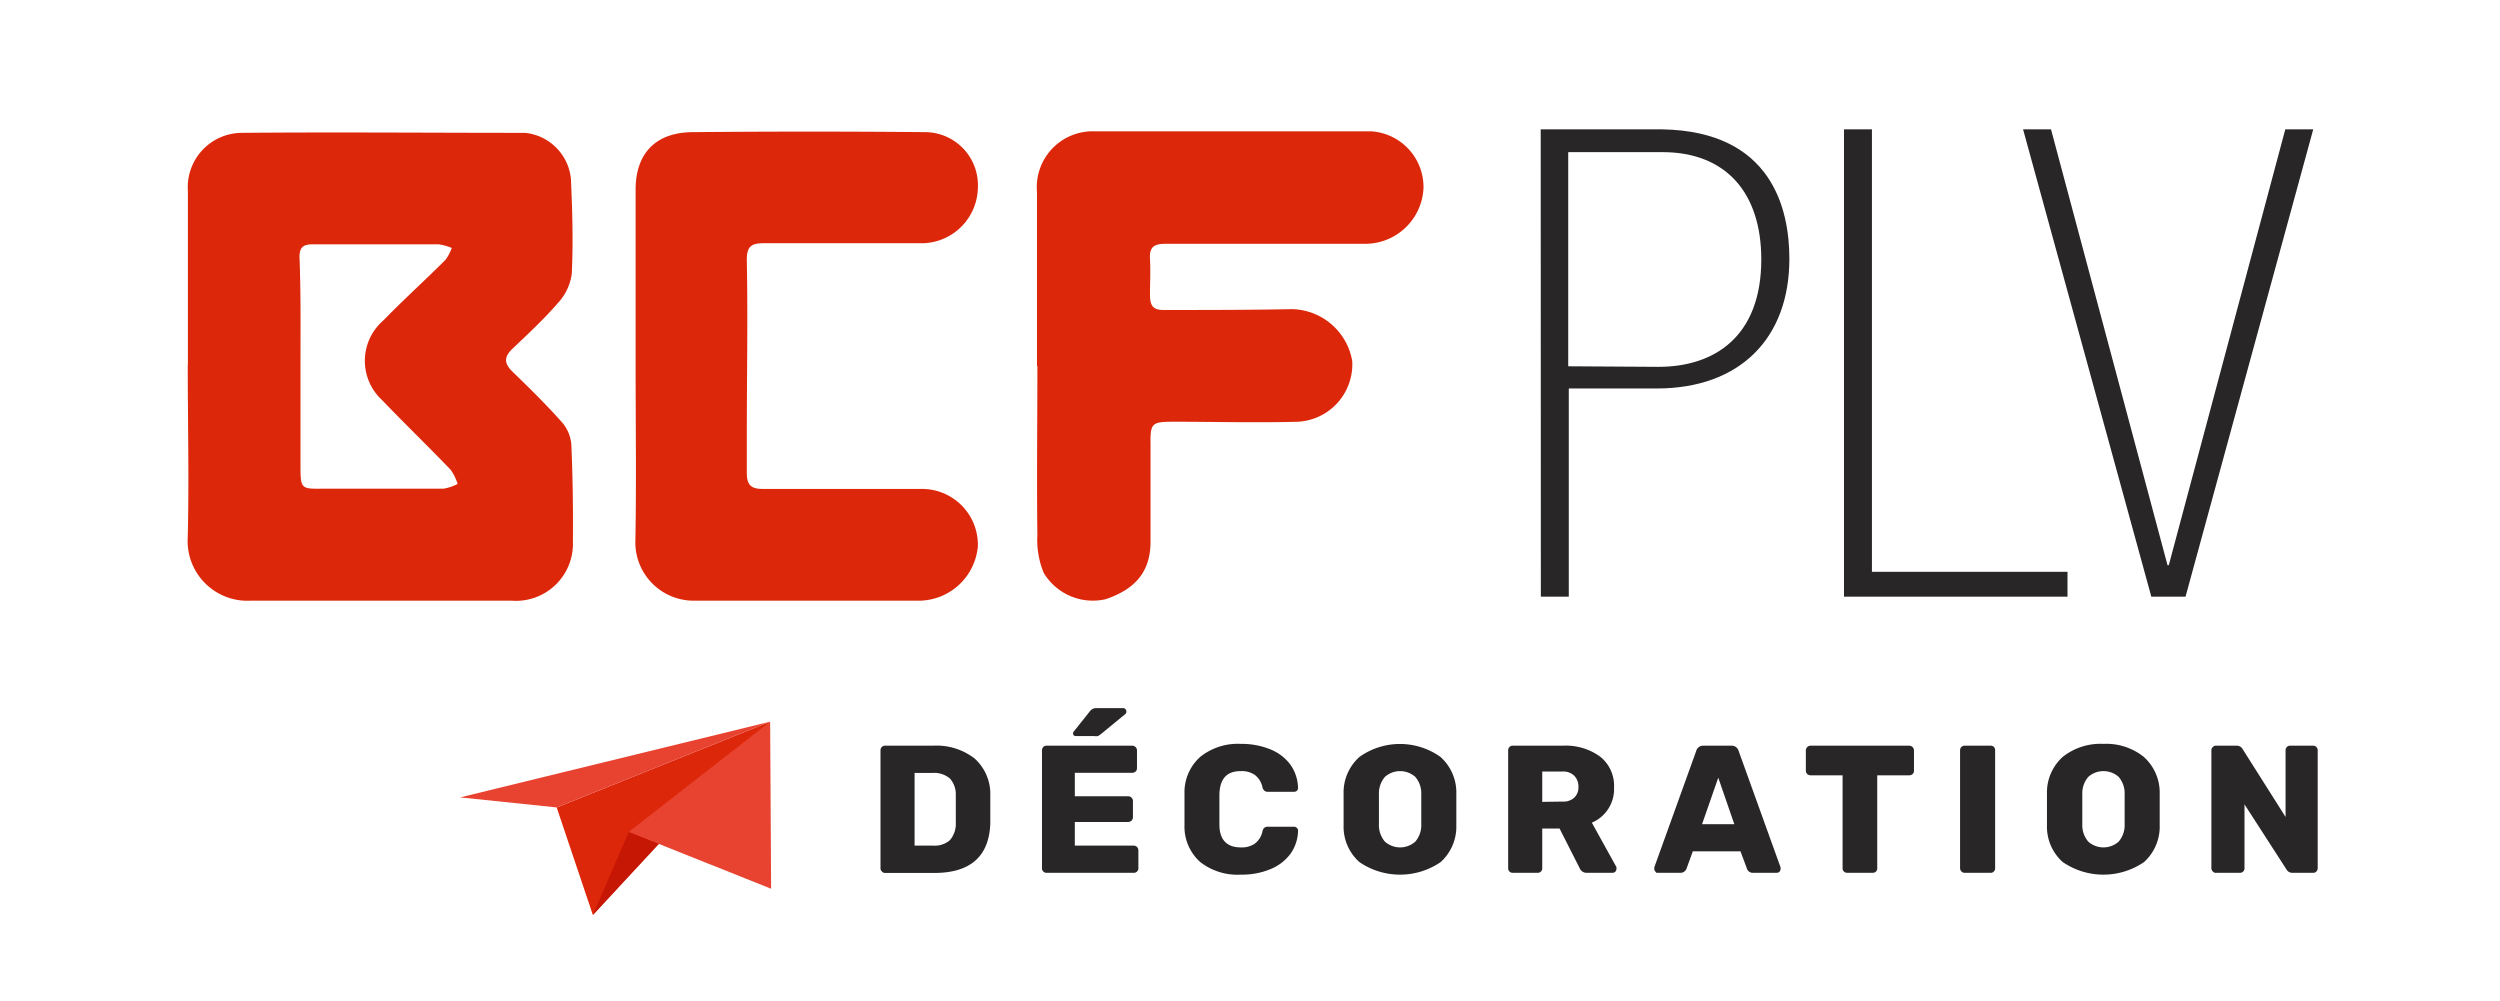
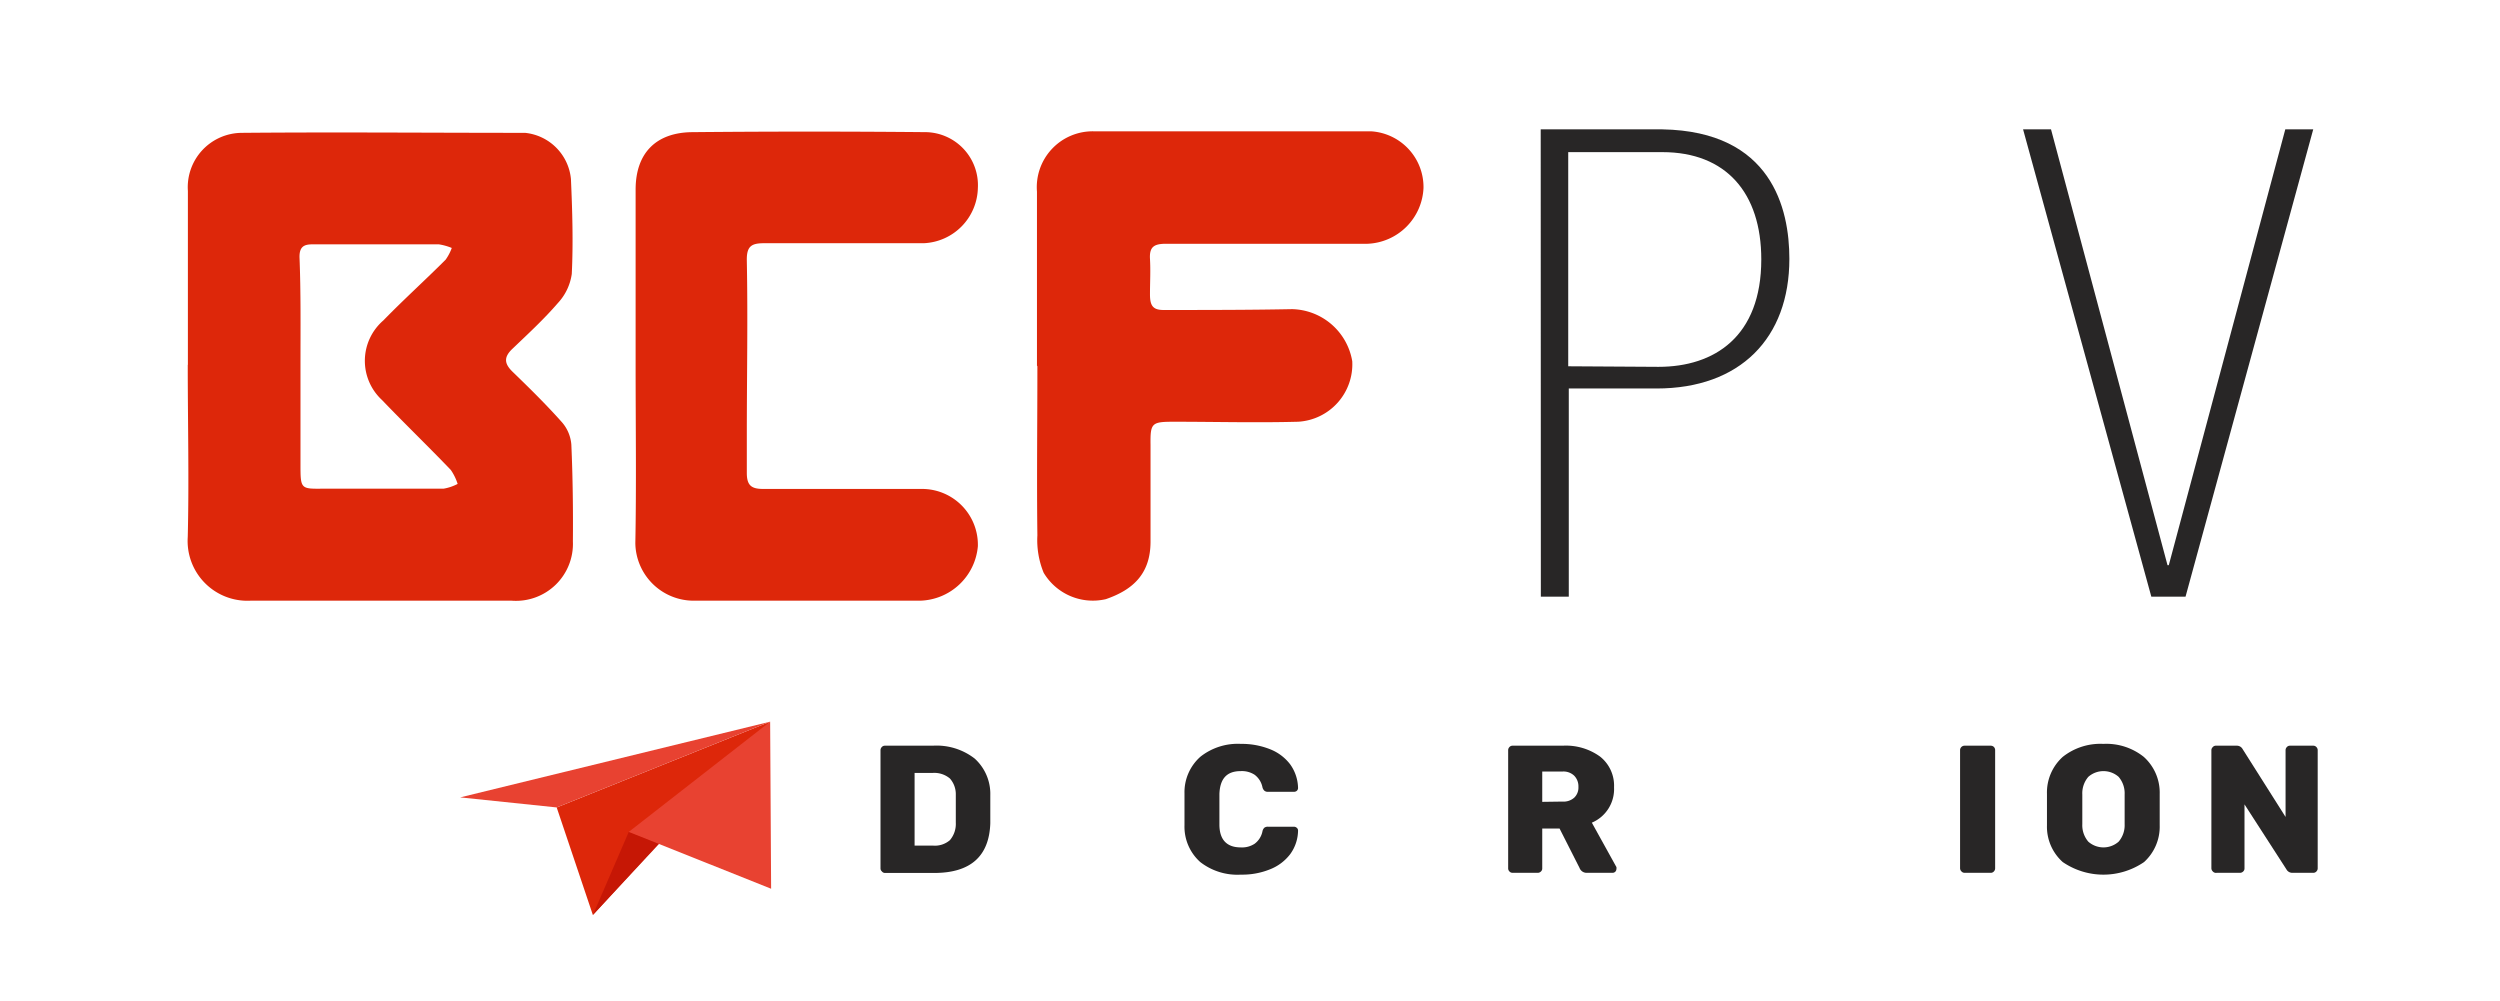
<svg xmlns="http://www.w3.org/2000/svg" id="Calque_1" data-name="Calque 1" width="178.96" height="71.68" viewBox="0 0 178.96 71.68">
  <defs>
    <style>
      .cls-1 {
        fill: #dd270a;
      }

      .cls-2 {
        fill: #282626;
      }

      .cls-3 {
        fill: #c61705;
      }

      .cls-4 {
        fill: #e84231;
      }
    </style>
  </defs>
  <g>
    <g>
      <g>
        <path class="cls-1" d="M13.45,26.12c0-4.15,0-8.3,0-12.45a3.89,3.89,0,0,1,3.83-4.16c6.77-.06,13.54,0,20.31,0a3.67,3.67,0,0,1,3.28,3.3c.1,2.27.17,4.54.06,6.8a3.85,3.85,0,0,1-1,2.09c-1,1.16-2.14,2.21-3.25,3.27-.62.59-.59,1.05,0,1.63,1.22,1.18,2.43,2.37,3.55,3.63a2.76,2.76,0,0,1,.67,1.61c.1,2.31.13,4.61.11,6.92A4.08,4.08,0,0,1,36.63,43q-9.36,0-18.7,0a4.28,4.28,0,0,1-4.49-4.56c.1-4.11,0-8.22,0-12.33Zm8.06-.05h0c0,2.38,0,4.76,0,7.14,0,1.83,0,1.79,1.72,1.77,2.84,0,5.69,0,8.53,0a3.35,3.35,0,0,0,1-.34,3.76,3.76,0,0,0-.49-1c-1.62-1.69-3.31-3.32-4.92-5a3.82,3.82,0,0,1,.09-5.7c1.45-1.49,3-2.89,4.46-4.35a3.51,3.51,0,0,0,.44-.84,4,4,0,0,0-.93-.26c-.54,0-1.08,0-1.61,0l-7.16,0c-.63,0-1.22-.05-1.2.93C21.54,20.92,21.51,23.5,21.51,26.07Z" />
        <path class="cls-1" d="M74.23,26.17c0-4.15,0-8.3,0-12.45A4,4,0,0,1,78.29,9.4c6.61,0,13.23,0,19.85,0a4,4,0,0,1,3.76,4.05,4.18,4.18,0,0,1-4,4c-4.8,0-9.61,0-14.42,0-.85,0-1.21.2-1.16,1.08s0,1.69,0,2.54.23,1.14,1.06,1.12c3,0,6.08,0,9.12-.06a4.47,4.47,0,0,1,4.3,3.73,4.12,4.12,0,0,1-3.88,4.33c-3,.08-5.93,0-8.89,0-1.6,0-1.69.09-1.67,1.67,0,2.3,0,4.61,0,6.91s-1.25,3.45-3.2,4.12A4.1,4.1,0,0,1,74.71,41a6.14,6.14,0,0,1-.45-2.68c-.05-4,0-8.07,0-12.1Z" />
        <path class="cls-1" d="M45.5,26.13c0-4.19,0-8.37,0-12.56,0-2.61,1.46-4.09,4.06-4.11q8.38-.08,16.75,0a3.8,3.8,0,0,1,3.69,4,4.05,4.05,0,0,1-3.86,3.95c-3.81,0-7.62,0-11.43,0-.91,0-1.27.2-1.25,1.24.08,4.15,0,8.3,0,12.45,0,.92,0,1.84,0,2.76S53.82,35,54.64,35c3.77,0,7.54,0,11.32,0A4,4,0,0,1,70,39.1,4.27,4.27,0,0,1,65.86,43c-5.39,0-10.78,0-16.17,0a4.18,4.18,0,0,1-4.21-4.11C45.56,34.67,45.5,30.4,45.5,26.13Z" />
      </g>
      <g>
        <path class="cls-2" d="M110.29,9.26H119c7.82.14,9.09,5.67,9.09,9.27,0,5.67-3.52,9.28-9.51,9.28h-6.28v14.9h-2Zm8.43,17c4,0,7.36-2.16,7.36-7.69,0-4.77-2.53-7.68-7.08-7.68h-6.74V26.22Z" />
-         <path class="cls-2" d="M132,9.26h2V40.93h14v1.78H132Z" />
        <path class="cls-2" d="M144.82,9.26h2l8.34,31.2h.09l8.34-31.2h2l-9.14,33.45H154Z" />
      </g>
    </g>
    <g>
      <path class="cls-2" d="M63.13,62.38a.28.28,0,0,1-.1-.22V53.72a.32.32,0,0,1,.09-.24.29.29,0,0,1,.23-.1h3.42a4.44,4.44,0,0,1,3,.92,3.41,3.41,0,0,1,1.12,2.63c0,.25,0,.59,0,1s0,.75,0,1q-.12,3.55-4,3.56H63.35A.28.28,0,0,1,63.13,62.38Zm3.64-1.85A1.64,1.64,0,0,0,68,60.14a1.79,1.79,0,0,0,.42-1.25c0-.25,0-.57,0-1s0-.72,0-1A1.69,1.69,0,0,0,68,55.73a1.73,1.73,0,0,0-1.24-.4H65.47v5.2Z" />
-       <path class="cls-2" d="M74.68,62.38a.31.31,0,0,1-.09-.22V53.72a.32.32,0,0,1,.09-.24.29.29,0,0,1,.23-.1h6.14a.33.33,0,0,1,.24.1.33.33,0,0,1,.1.24V55a.33.33,0,0,1-.1.23.36.36,0,0,1-.24.09H76.94V57h3.82a.33.33,0,0,1,.24.1.33.33,0,0,1,.1.24V58.5a.34.34,0,0,1-.34.34H76.94v1.69h4.21a.34.34,0,0,1,.34.34v1.29a.29.29,0,0,1-.1.23.32.32,0,0,1-.24.09H74.91A.3.3,0,0,1,74.68,62.38Zm2.13-9.86a.21.21,0,0,1,.06-.16L78,50.94a.65.65,0,0,1,.23-.2.58.58,0,0,1,.25-.05h1.9a.21.21,0,0,1,.18.07.25.25,0,0,1,.07.19.21.21,0,0,1-.07.16l-1.74,1.43a1.11,1.11,0,0,1-.23.15.68.68,0,0,1-.26,0H77A.19.19,0,0,1,76.81,52.52Z" />
      <path class="cls-2" d="M85.92,61.71a3.39,3.39,0,0,1-1.13-2.62c0-.23,0-.62,0-1.15s0-.92,0-1.17a3.39,3.39,0,0,1,1.14-2.6,4.31,4.31,0,0,1,2.9-.92,5.47,5.47,0,0,1,2.08.38,3.34,3.34,0,0,1,1.45,1.09,3,3,0,0,1,.56,1.69.27.27,0,0,1-.09.2.29.29,0,0,1-.2.07H90.78a.37.37,0,0,1-.26-.07.48.48,0,0,1-.15-.26,1.48,1.48,0,0,0-.56-.89,1.67,1.67,0,0,0-1-.26c-1,0-1.48.55-1.52,1.64,0,.23,0,.59,0,1.08s0,.85,0,1.1c0,1.1.54,1.64,1.52,1.64a1.64,1.64,0,0,0,1-.26,1.46,1.46,0,0,0,.56-.88.49.49,0,0,1,.14-.27.41.41,0,0,1,.27-.07h1.85a.3.3,0,0,1,.2.08.25.25,0,0,1,.09.19,2.92,2.92,0,0,1-.56,1.69,3.34,3.34,0,0,1-1.45,1.09,5.28,5.28,0,0,1-2.08.38A4.33,4.33,0,0,1,85.92,61.71Z" />
-       <path class="cls-2" d="M97.31,61.71a3.39,3.39,0,0,1-1.13-2.63c0-.25,0-.62,0-1.12s0-.88,0-1.13a3.41,3.41,0,0,1,1.14-2.65,5,5,0,0,1,5.79,0,3.41,3.41,0,0,1,1.14,2.65c0,.5,0,.88,0,1.13s0,.63,0,1.12a3.42,3.42,0,0,1-1.12,2.63,5.15,5.15,0,0,1-5.82,0Zm4-1.46a1.8,1.8,0,0,0,.43-1.25q0-.75,0-1.08t0-1.05a1.81,1.81,0,0,0-.43-1.26,1.64,1.64,0,0,0-2.17,0,1.81,1.81,0,0,0-.43,1.26c0,.24,0,.59,0,1.05s0,.83,0,1.08a1.8,1.8,0,0,0,.43,1.25,1.64,1.64,0,0,0,2.17,0Z" />
      <path class="cls-2" d="M108.05,62.38a.31.31,0,0,1-.09-.22V53.72a.32.32,0,0,1,.09-.24.29.29,0,0,1,.23-.1h3.58a4.17,4.17,0,0,1,2.68.78,2.65,2.65,0,0,1,1,2.2,2.61,2.61,0,0,1-1.59,2.53l1.76,3.18a.43.43,0,0,1,0,.14.29.29,0,0,1-.08.19.28.28,0,0,1-.2.08h-1.83a.54.54,0,0,1-.53-.35l-1.43-2.82H110.4v2.85a.29.29,0,0,1-.1.23.32.32,0,0,1-.24.09h-1.78A.3.3,0,0,1,108.05,62.38Zm3.79-5a1.15,1.15,0,0,0,.85-.28,1,1,0,0,0,.3-.77,1.09,1.09,0,0,0-.3-.8,1.11,1.11,0,0,0-.85-.3H110.4V57.4Z" />
-       <path class="cls-2" d="M118.51,62.4a.26.26,0,0,1-.09-.19c0-.05,0-.09,0-.12l3-8.33a.51.51,0,0,1,.52-.38h2a.51.51,0,0,1,.52.38l3,8.33a.41.41,0,0,1,0,.12.27.27,0,0,1-.27.27h-1.69a.44.44,0,0,1-.44-.28l-.47-1.26h-3.41l-.46,1.26a.46.46,0,0,1-.45.28h-1.69A.25.25,0,0,1,118.51,62.4ZM121.84,59h2.31L123,55.67Z" />
-       <path class="cls-2" d="M132,62.39a.29.29,0,0,1-.1-.23V55.5h-2.29a.36.36,0,0,1-.24-.09.33.33,0,0,1-.1-.23V53.72a.33.33,0,0,1,.1-.24.33.33,0,0,1,.24-.1h7.06a.34.34,0,0,1,.34.34v1.46a.29.29,0,0,1-.1.23.32.32,0,0,1-.24.09h-2.29v6.66a.32.32,0,0,1-.09.23.37.37,0,0,1-.25.09h-1.8A.32.32,0,0,1,132,62.39Z" />
      <path class="cls-2" d="M140.41,62.38a.32.32,0,0,1-.1-.22V53.71a.32.32,0,0,1,.33-.33h1.86a.32.32,0,0,1,.23.09.32.32,0,0,1,.09.24v8.45a.31.31,0,0,1-.09.22.29.29,0,0,1-.23.1h-1.86A.3.3,0,0,1,140.41,62.38Z" />
      <path class="cls-2" d="M147.66,61.71a3.39,3.39,0,0,1-1.13-2.63c0-.25,0-.62,0-1.12s0-.88,0-1.13a3.43,3.43,0,0,1,1.13-2.65,4.34,4.34,0,0,1,2.91-.93,4.29,4.29,0,0,1,2.89.93,3.44,3.44,0,0,1,1.14,2.65c0,.5,0,.88,0,1.13s0,.63,0,1.12a3.42,3.42,0,0,1-1.12,2.63,5.15,5.15,0,0,1-5.82,0Zm4-1.46a1.8,1.8,0,0,0,.43-1.25c0-.5,0-.86,0-1.08s0-.57,0-1.05a1.81,1.81,0,0,0-.43-1.26,1.64,1.64,0,0,0-2.17,0,1.81,1.81,0,0,0-.43,1.26c0,.24,0,.59,0,1.05s0,.83,0,1.08a1.8,1.8,0,0,0,.43,1.25,1.64,1.64,0,0,0,2.17,0Z" />
      <path class="cls-2" d="M158.4,62.38a.32.32,0,0,1-.1-.22V53.72a.3.3,0,0,1,.1-.24.28.28,0,0,1,.23-.1h1.47a.47.47,0,0,1,.44.25l3.07,4.85V53.72a.32.32,0,0,1,.09-.24.29.29,0,0,1,.23-.1h1.65a.3.3,0,0,1,.24.1.32.32,0,0,1,.09.24v8.42a.32.32,0,0,1-.09.24.3.3,0,0,1-.24.1h-1.46a.48.48,0,0,1-.45-.25l-3-4.65v4.58a.29.29,0,0,1-.1.23.32.32,0,0,1-.24.09h-1.65A.3.3,0,0,1,158.4,62.38Z" />
    </g>
  </g>
  <g>
    <polygon class="cls-1" points="39.85 57.8 42.44 65.5 55.13 51.66 39.85 57.8" />
    <polygon class="cls-3" points="42.44 65.5 47.21 60.37 45.01 59.55 42.44 65.5" />
    <polygon class="cls-4" points="45.01 59.55 55.2 63.62 55.13 51.66 45.01 59.55" />
    <polygon class="cls-4" points="32.94 57.08 39.85 57.8 55.13 51.66 32.94 57.08" />
  </g>
</svg>